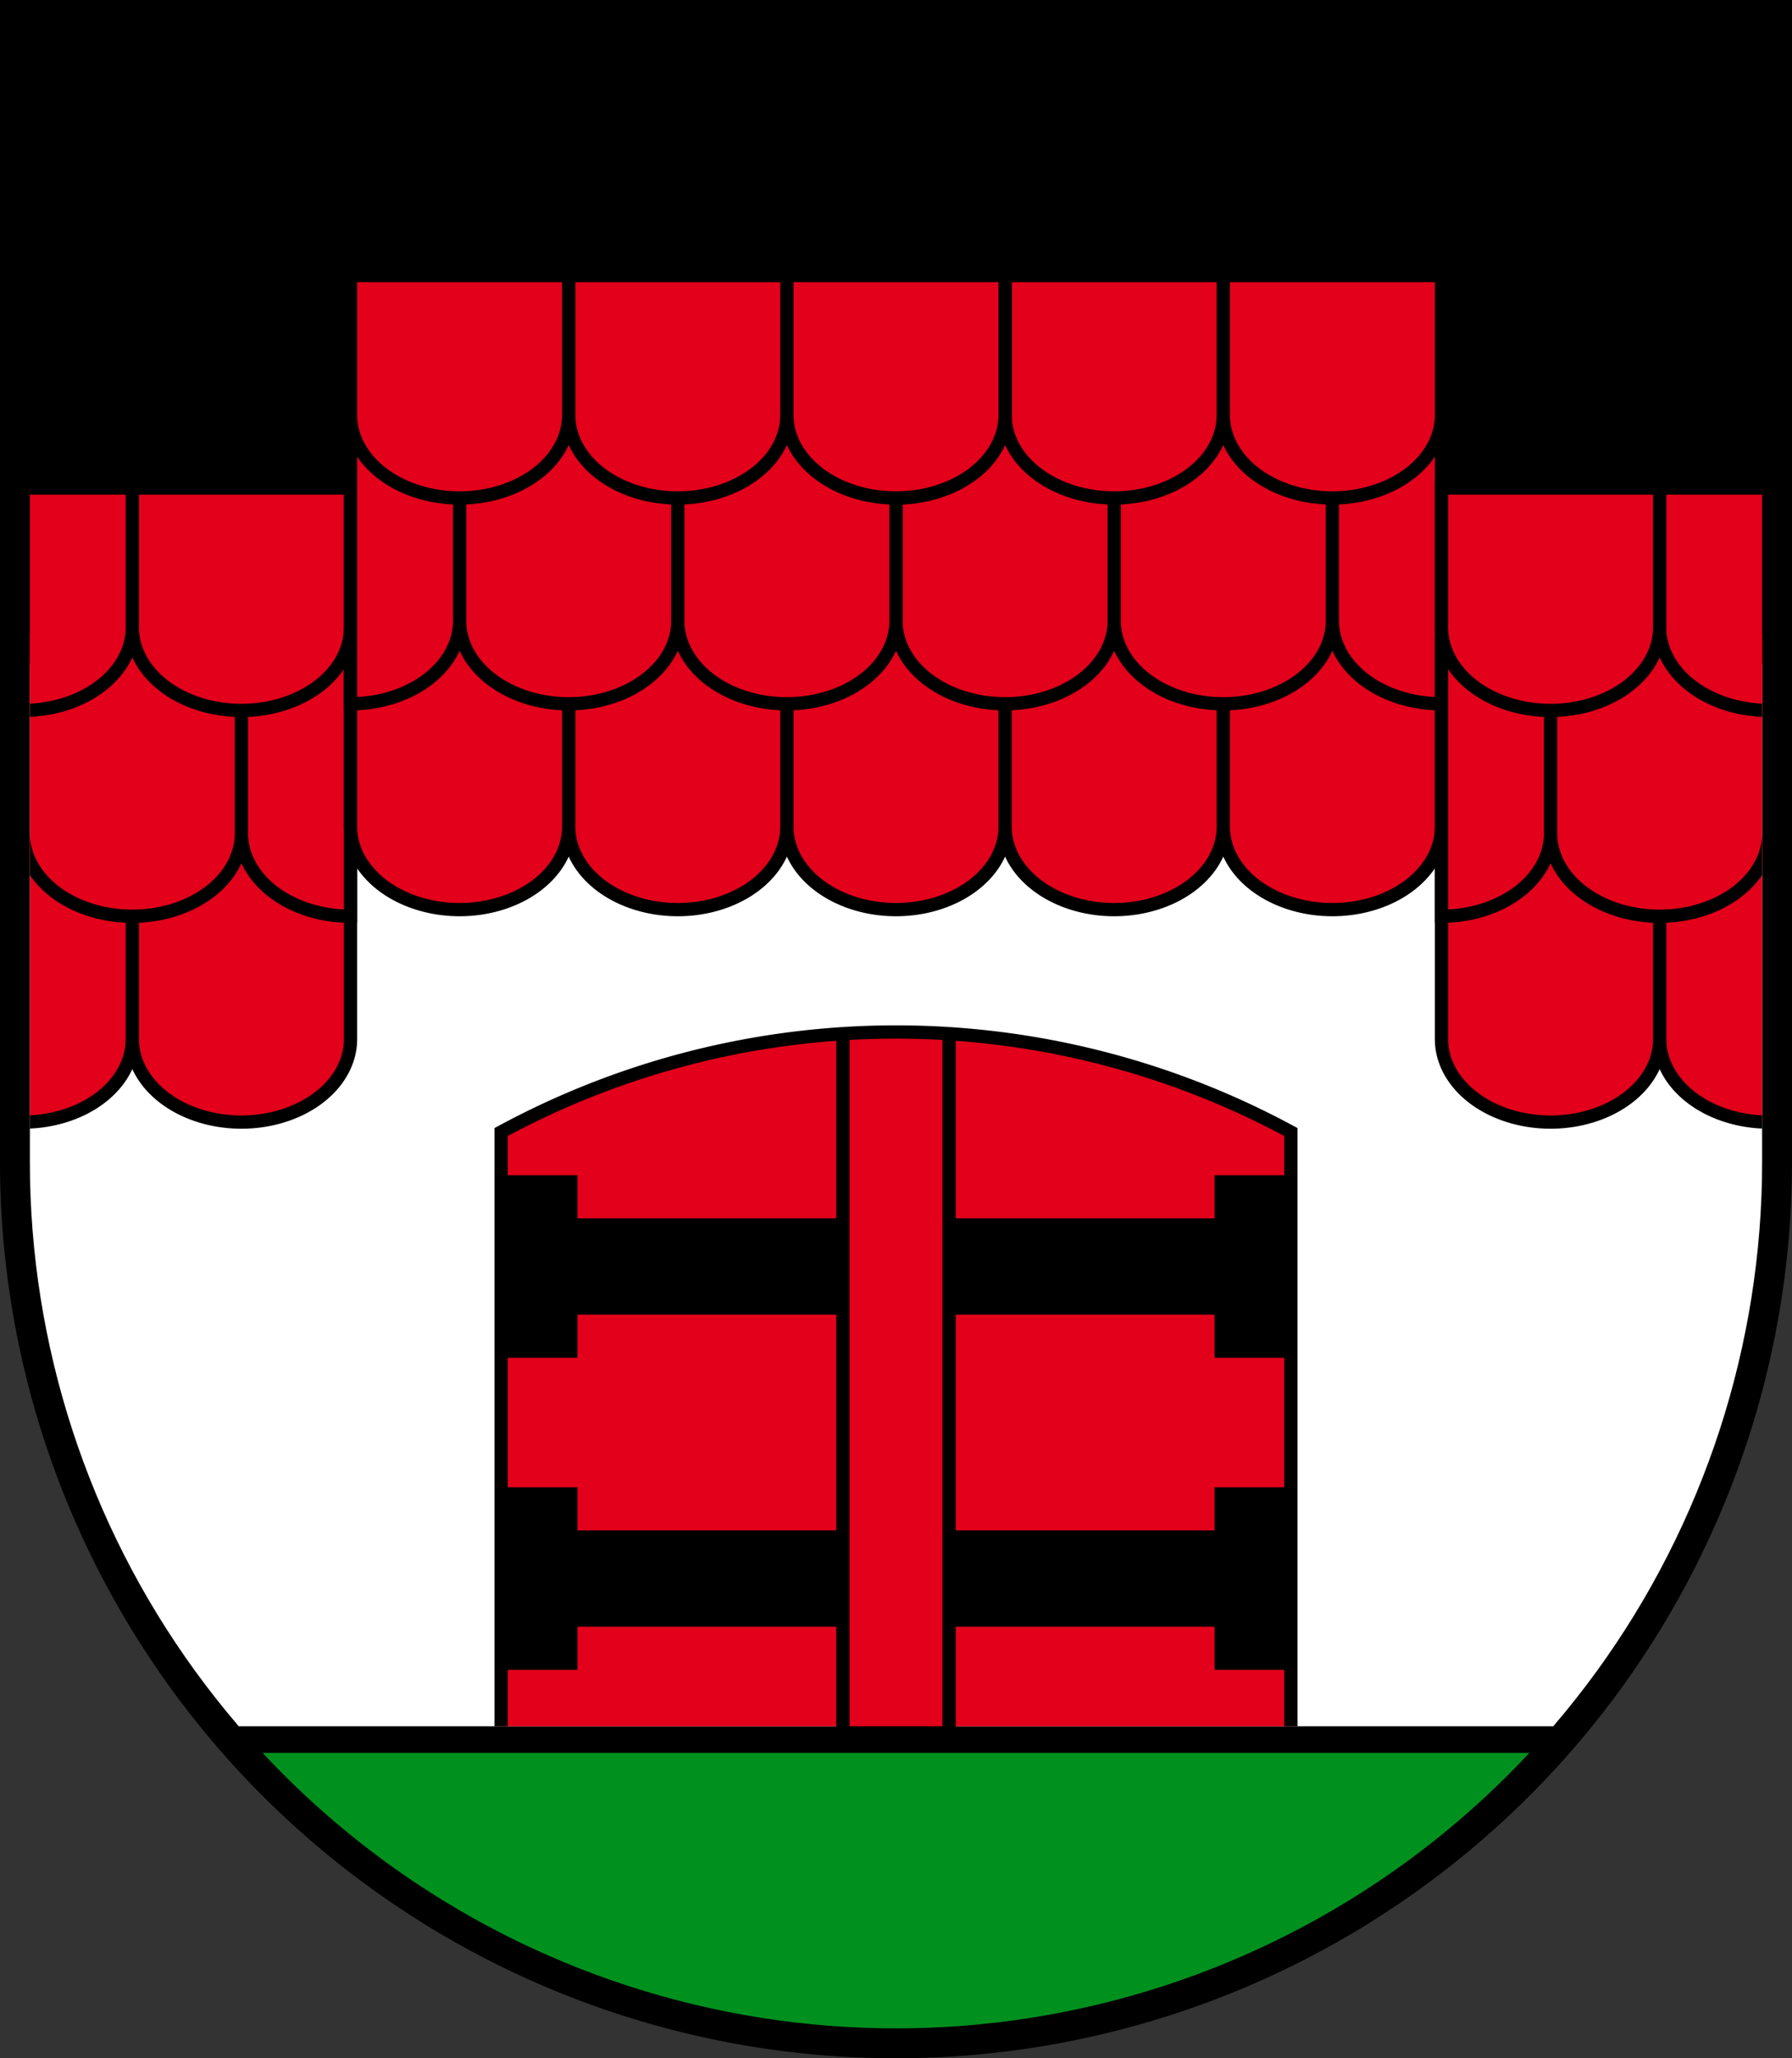
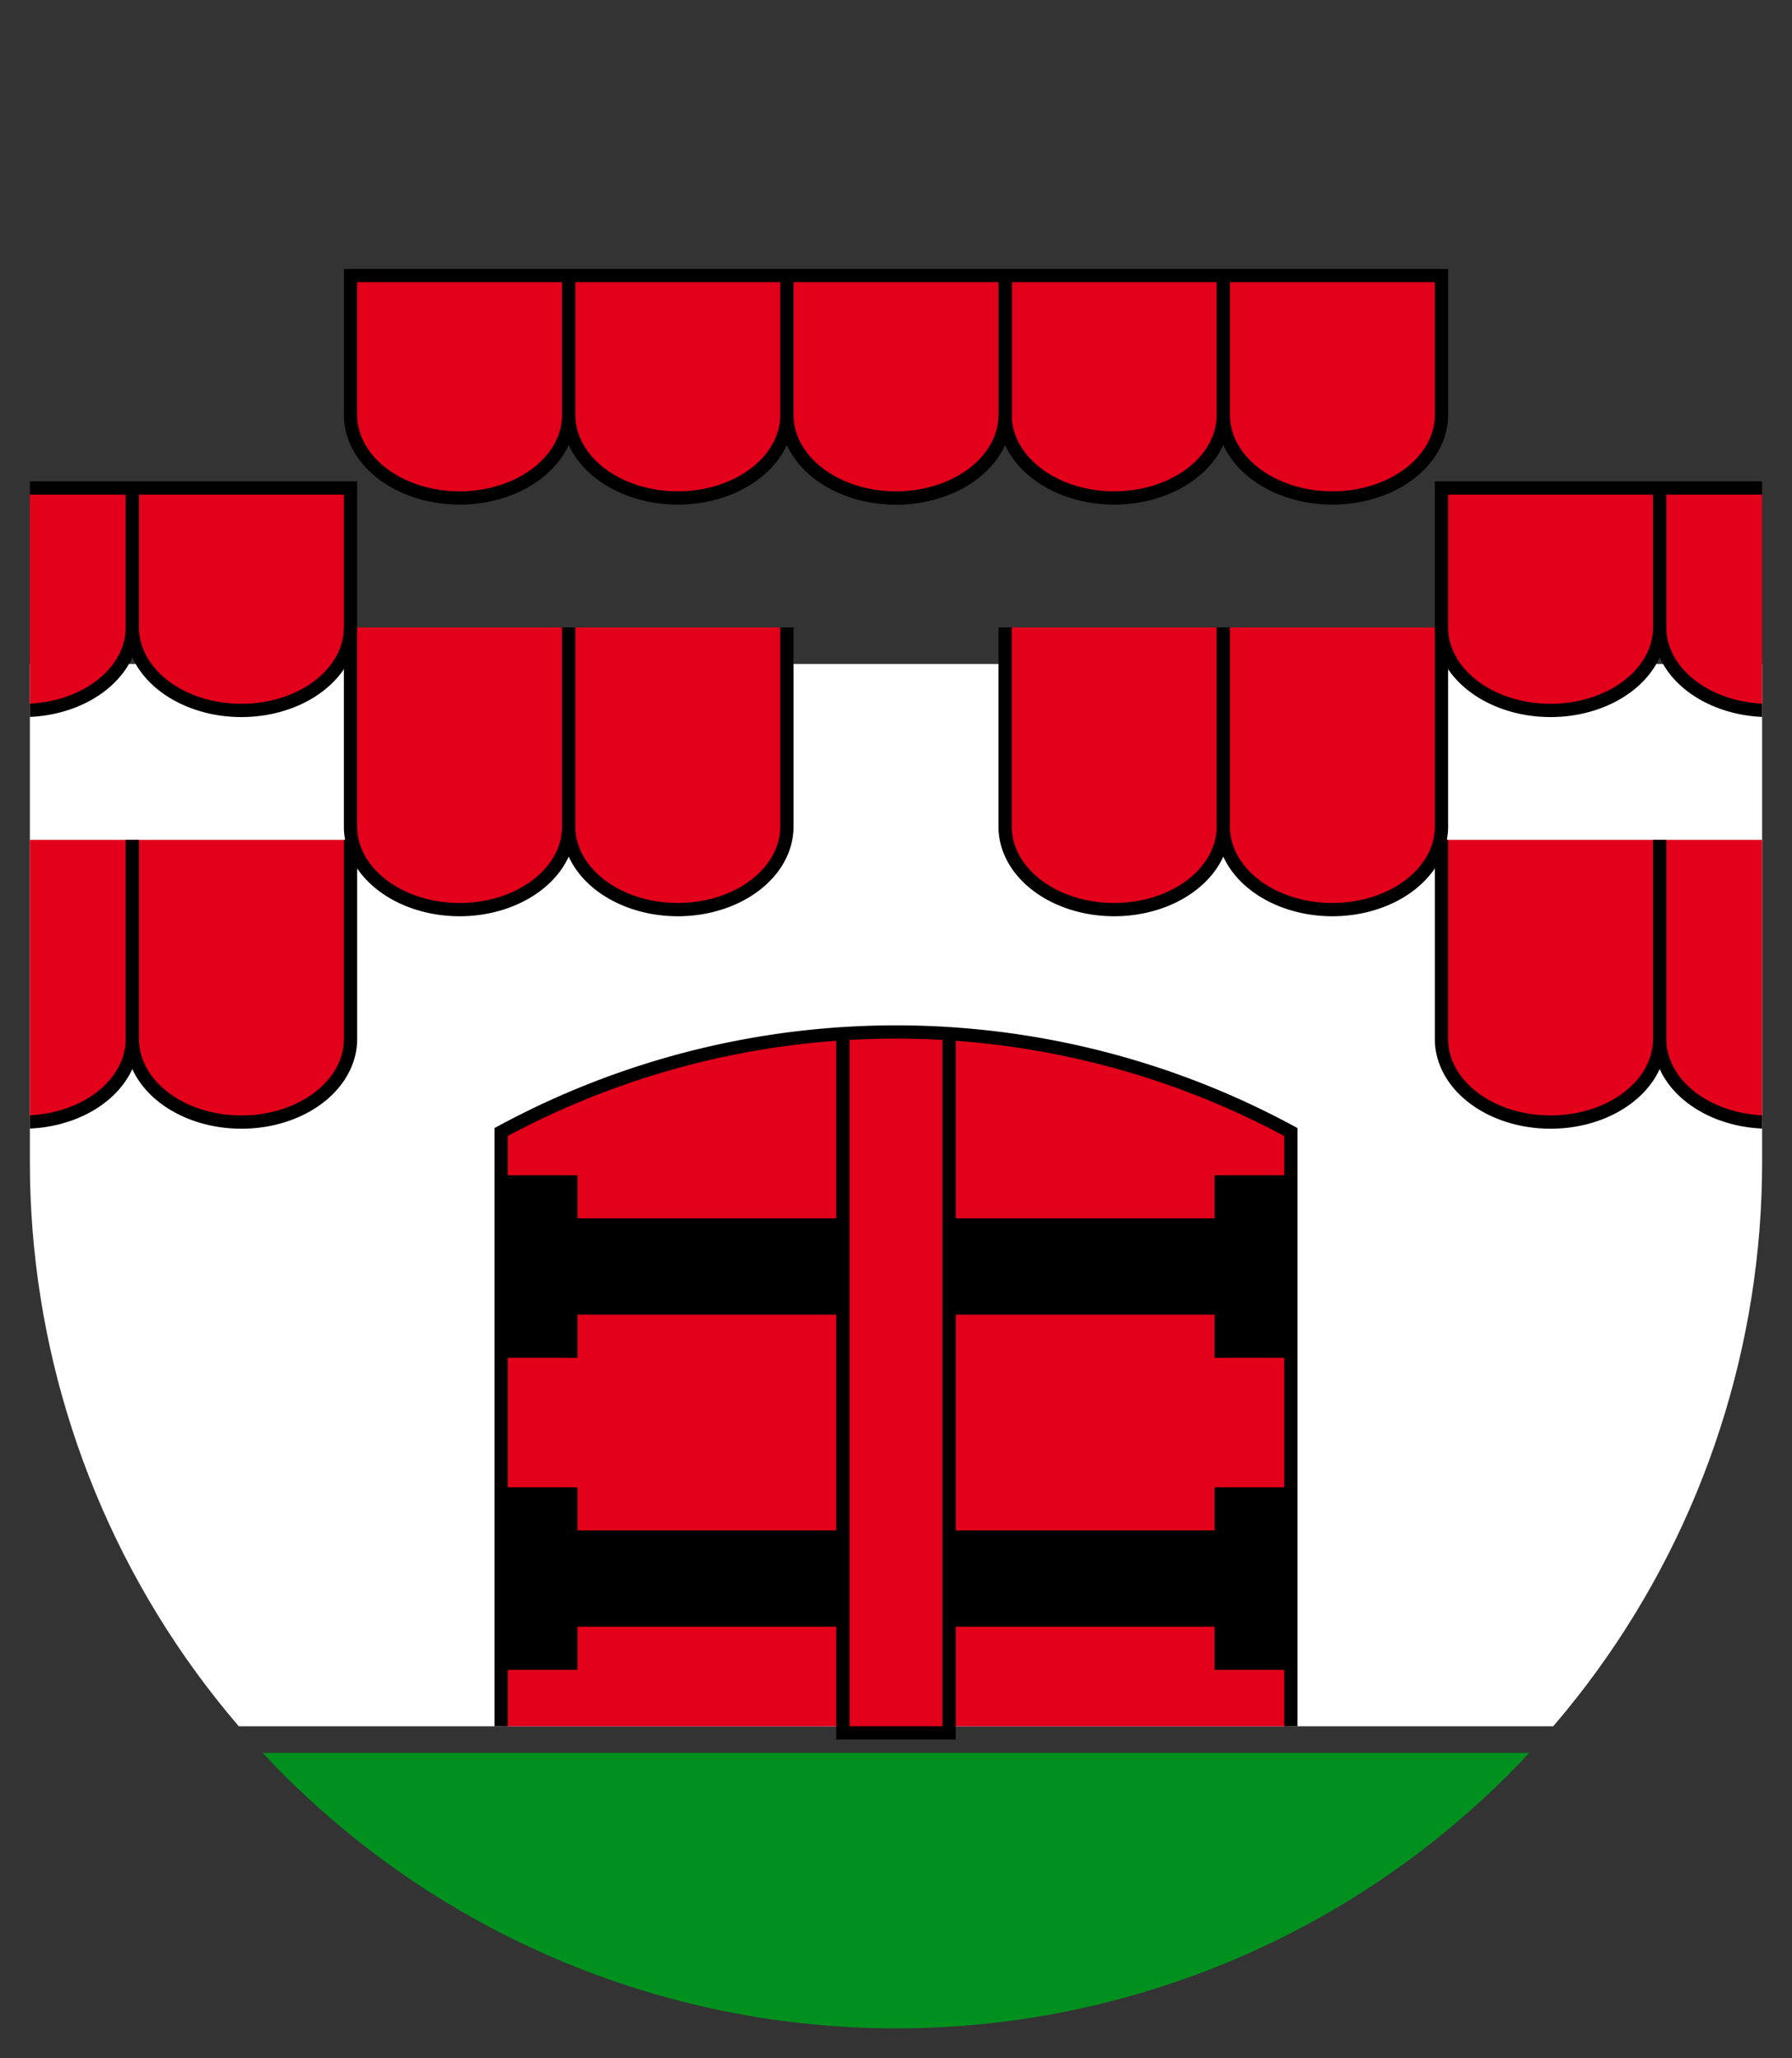
<svg xmlns="http://www.w3.org/2000/svg" xmlns:xlink="http://www.w3.org/1999/xlink" version="1.1" width="540" height="620" viewBox="0,0 540,620">
  <rect x="0" y="0" width="540" height="620" fill="#333333" stroke="none" />
  <title>Wappen von Diepflingen</title>
  <desc>Wappen der Schweizer Gemeinde Diepflingen, Kanton Baselland</desc>
  <defs>
    <clipPath id="cpSchild">
      <path d="M 9,9 H 531 V 350 A 261,261 0 0,1 9,350 z" />
    </clipPath>
  </defs>
-   <path d="M 0,0 H 540 V 350 A 270,270 0 0,1 0,350" />
  <g clip-path="url(#cpSchild)">
    <path d="M 0,200 H 540 V 520 H 0" fill="white" />
    <path d="M 0,528 H 540 v 90 H 0" fill="#00901e" />
    <g stroke="black" stroke-width="4" fill="#e2001a">
-       <path d="M 237.125,189 v 60 a 32.875,25 0 0,0 65.75,0 v -60" />
      <g id="dach2">
        <g id="dach1">
          <path d="M 302.875,189 v 60 a 32.875,25 0 0,0 65.75,0 v -60 60 a 32.875,25 0 0,0 65.75,0 v -60" />
-           <path d="M 270,127 v 60 a 32.875,25 0 0,0 65.75,0 v -60 60 a 32.875,25 0 0,0 65.75,0 v -60 60 a 32.875,25 0 0,0 32.875,25 V 127" />
          <path d="M 237.125,83 v 42 a 32.875,25 0 0,0 65.75,0 v -42 42 a 32.875,25 0 0,0 65.75,0 v -42 42 a 32.875,25 0 0,0 65.75,0 v -42 z" />
        </g>
        <use x="-328.75" y="64" xlink:href="#dach1" />
      </g>
      <use xlink:href="#dach2" transform="matrix(-1,0,0,1,540,0)" />
    </g>
  </g>
  <path d="M 286,312 V 522 H 254 V 312 M 151,520 V 341 a 250,250 0 0,1 238,0 V 520" stroke="black" stroke-width="4" fill="#e2001a" />
  <path d="M 151,354 h 23 v 13 h 80 v 29 h -80 v 13 h -23 m 0,39 h 23 v 13 h 80 v 29 h -80 v 13 h -23" id="scharnier" />
  <use xlink:href="#scharnier" transform="matrix(-1,0,0,1,540,0)" />
</svg>